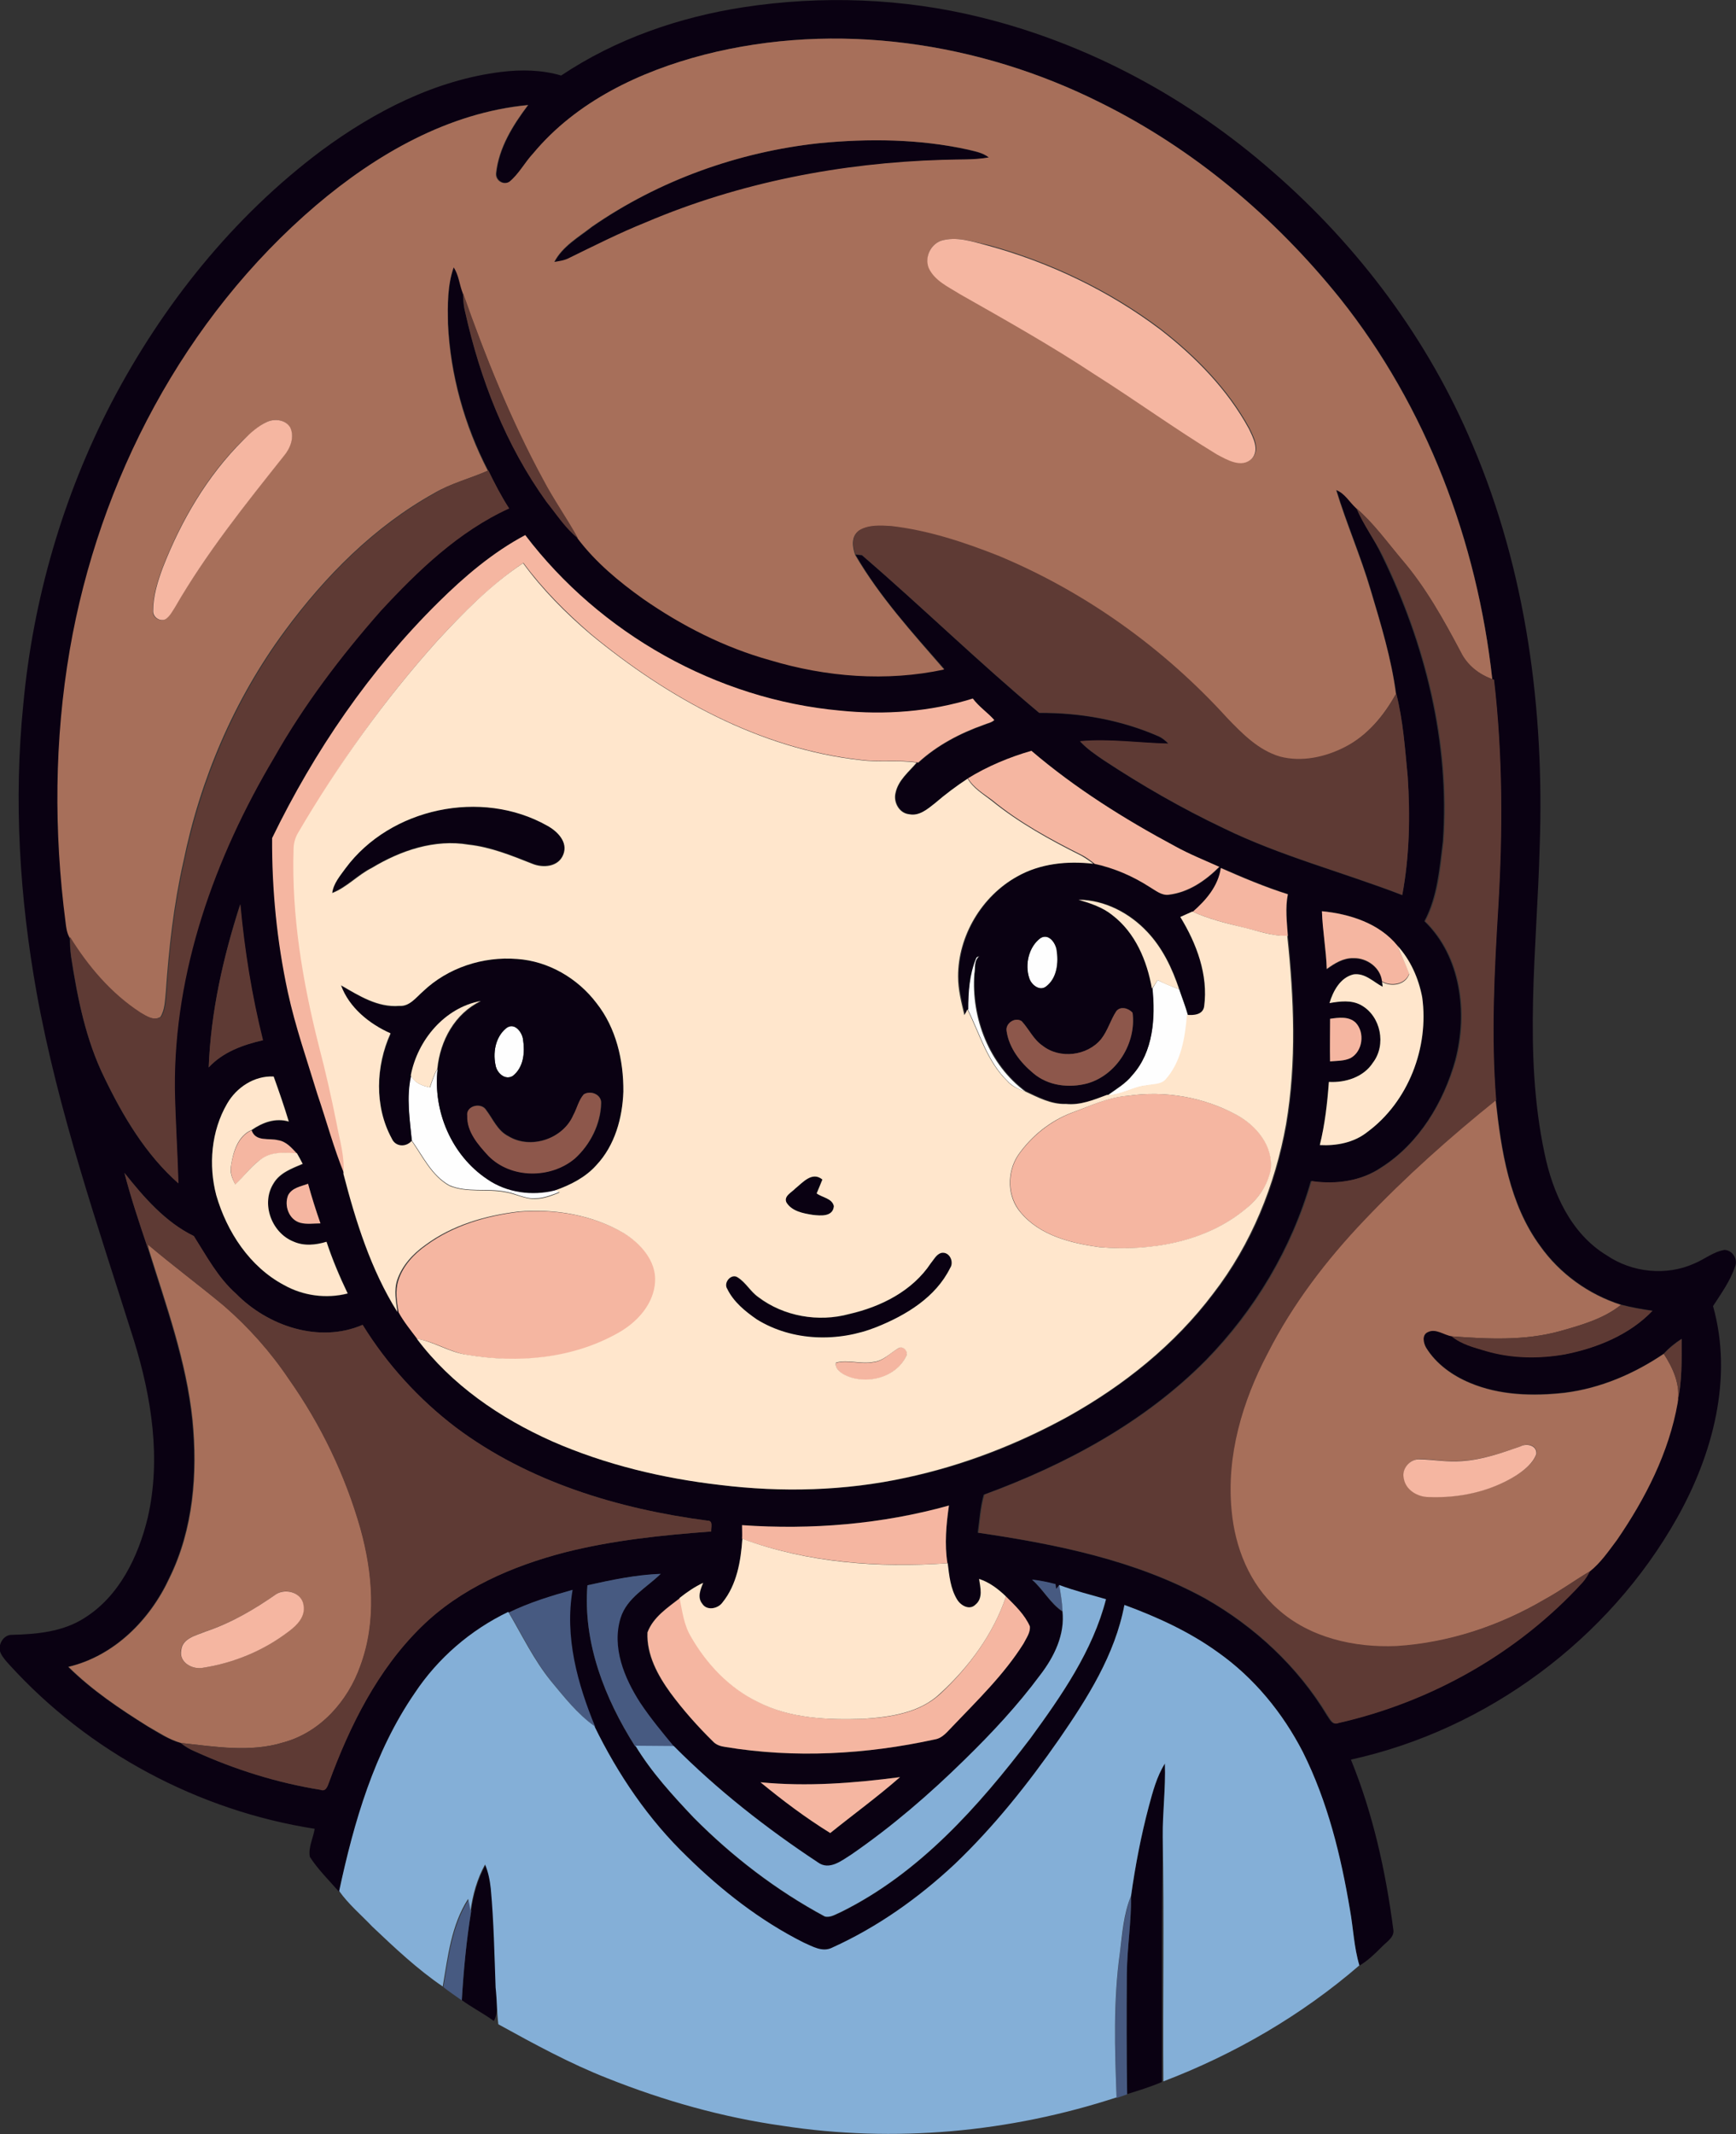
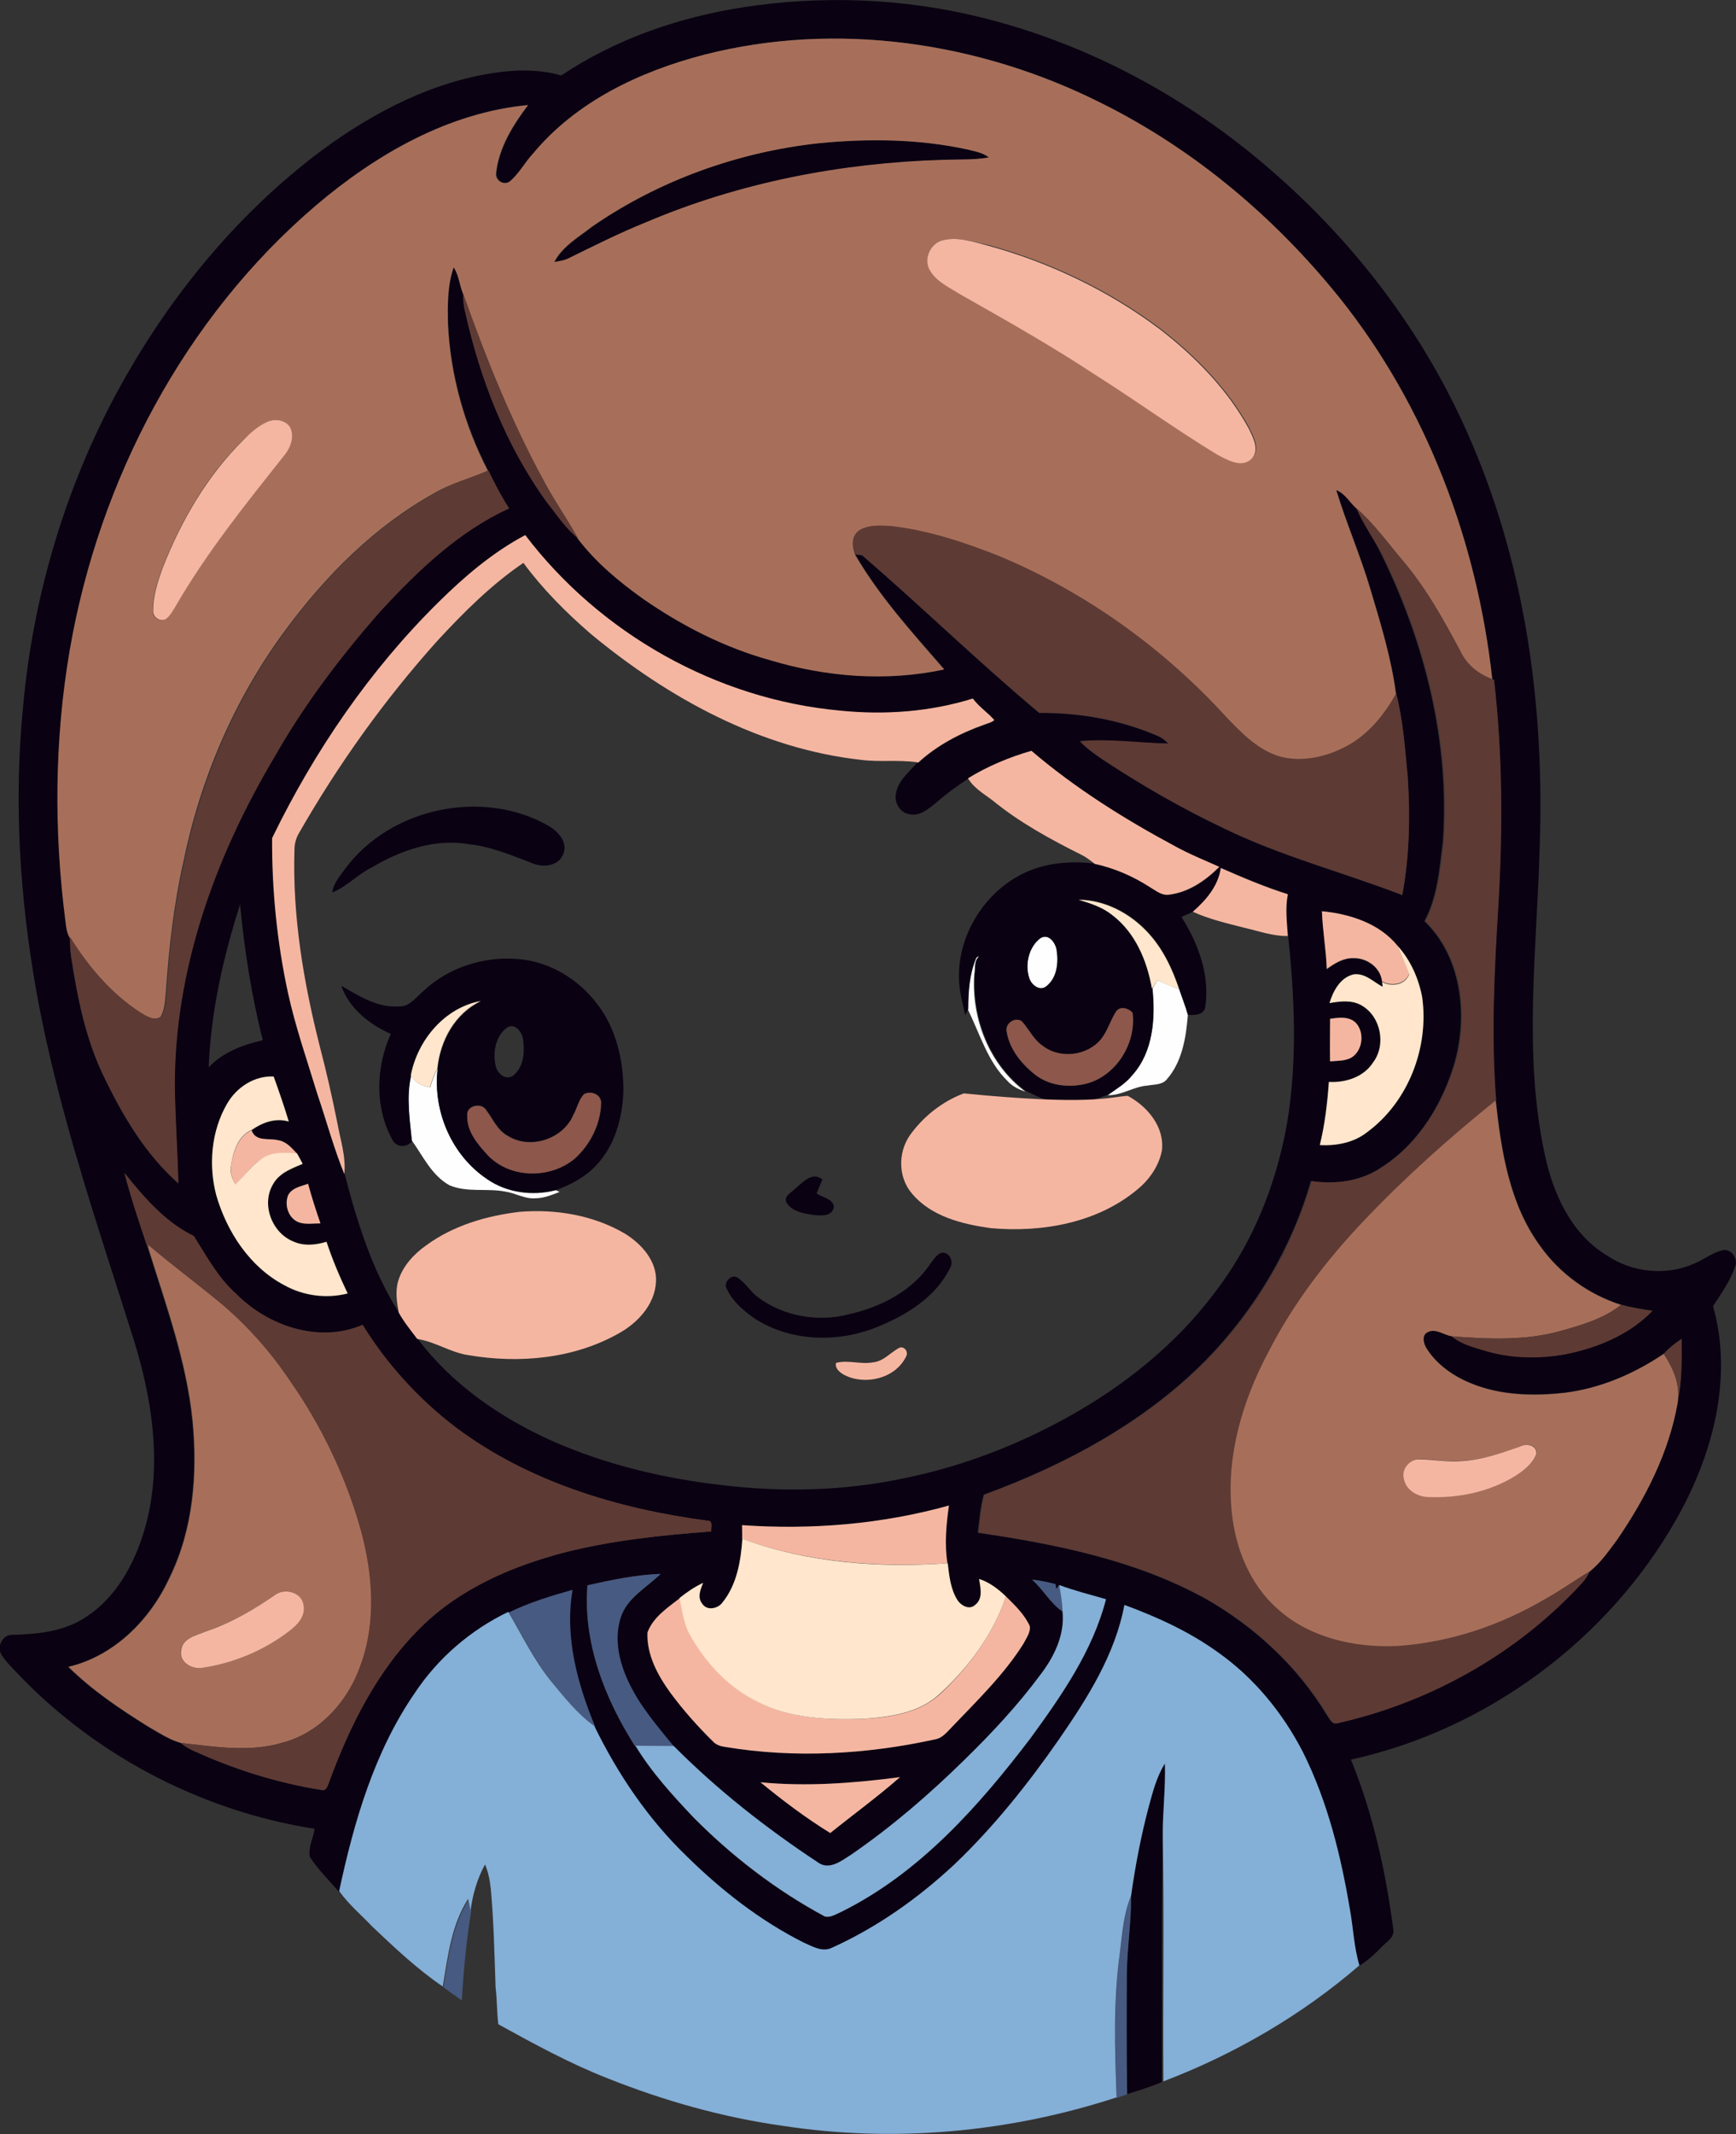
<svg xmlns="http://www.w3.org/2000/svg" version="1.1" id="Layer_1" x="0px" y="0px" viewBox="0 0 574.8 706.4" enable-background="new 0 0 574.8 706.4" xml:space="preserve">
  <rect x="0" y="0" width="574.8" height="706.4" fill="#333333" stroke="none" />
  <path fill="#FEFEFE" d="M344.5,310.5c2.7-1.6,4.9,1.5,5.3,3.8c0.7,4.3,0.2,9.5-3.6,12.3c-2.2,1.6-4.8-0.7-5.5-2.9  C339.3,319.2,340.6,313.4,344.5,310.5z" />
  <path fill="#FEFEFE" d="M323,317.4c0.2-0.6,0.7-0.7,1.2-0.8c-1.8,1.4-1.2,3.8-1.6,5.7c-1.1,14.7,4.9,30.1,16.9,39  c-2.2-0.7-4.4-1.8-5.9-3.5c-6.6-6.4-9.1-15.5-13.1-23.6C320.5,328.5,320.8,322.6,323,317.4z" />
  <path fill="#FEFEFE" d="M383.3,324.4c2.3,1.1,4.6,2.1,7.1,3c1,2.9,2.1,5.7,2.9,8.6c-0.6,7.5-1.9,15.6-7.1,21.4  c-1.5,1.7-4.1,1.5-6.2,1.9c-4.6,0.3-8.6,3.3-13.2,3.2c2.8-2,5.9-3.8,8.1-6.6c6.9-7.7,7.6-18.8,6.6-28.6  C382.1,326.3,382.7,325.4,383.3,324.4z" />
-   <path fill="#FEFEFE" d="M167.5,340.4c2.7-2.3,5.4,1.2,5.7,3.8c0.7,4.1,0.2,9.1-3.4,11.9c-2.4,1.5-4.9-0.7-5.6-3  C163.1,348.7,163.9,343.5,167.5,340.4z" />
  <path fill="#FEFEFE" d="M142.4,359.9c0.7-2.1,1.4-4.3,2.5-6.2c-1.6,14,4.6,28.6,16.4,36.4c6.5,4.6,14.9,5.6,22.5,3.7  c0.4,0.2,1.2,0.6,1.5,0.7c-2.6,1-5.2,2.1-8,2.1c-3.5,0.3-6.6-1.7-10-2.2c-6.1-1.2-12.6,0.4-18.5-2.1c-5.9-3.3-8.7-9.6-12.5-14.9  c-0.7-7.2-1.8-14.4-0.3-21.6C137.3,358.5,139.8,359.4,142.4,359.9z" />
  <g>
    <g>
      <path fill="#0A0112" d="M246.1,2.4c26.1-4,52.9-3,78.5,3.3c35.9,8.8,69.2,26.9,96.9,51.2c28.4,24.7,51.5,55.6,66.1,90.4    c17.8,41.8,23.8,87.8,22.2,132.9c-0.9,33.8-5.5,68.1,1.6,101.5c2.7,13.1,8.7,26.6,20.6,33.8c8.4,5.7,19.7,6.9,29,2.7    c3.4-1.4,6.3-3.9,10-4.5c2.6,0.1,4.5,3,3.5,5.5c-1.6,4.8-4.6,8.9-7.3,13.1c6.7,23.8-0.1,49.1-11.9,70.1    c-22.6,40.2-62.9,70.1-108,80c7.3,17.9,11.5,36.9,14,56c0.6,2.6-1.9,4.1-3.5,5.7c-2.4,2.4-4.8,4.8-7.7,6.5c-1.8-6-2-12.2-3.1-18.3    c-3.1-18-7.5-35.9-15.6-52.3c-6.6-13-16.1-24.6-28.1-33c-9.4-6.8-20.1-11.7-31-15.7c-3.1,16.5-12.3,31-21.5,44.7    c-10.3,14.8-21.6,28.9-34.6,41.4c-12,11.1-25.6,20.8-40.5,27.6c-3.2,1.7-6.6-0.5-9.6-1.7c-14.3-7.3-27.1-17.2-38.5-28.4    c-12.8-12.4-22.9-27.3-30.7-43.2c-5.9-14.3-10.2-29.9-7.5-45.4c-7.2,2.1-14.4,4.3-21.1,7.5c-12.5,6-23.4,15.3-31,26.9    c-13.4,19.5-20.1,42.7-25,65.5c-3.3-3.8-7-7.4-9.7-11.6c-0.6-3.1,1.1-6.2,1.6-9.3c-38.5-6-74.8-25.4-101-54.2    c-1.1-1.2-2.3-2.5-3-4c-1.1-2.6,0.9-6.1,3.8-6c8.2-0.2,16.9-1,24-5.6c11.5-7.2,17.8-20.3,20.9-33.1c4.5-19.5,1.3-39.8-4.5-58.6    c-12-38.1-25.2-76-32.3-115.4c-5.6-31.3-7.6-63.4-4.4-95.1c3.2-34.8,13.1-69,29.2-100c16.9-32.3,40.3-61.6,69.6-83.5    c17.5-12.9,37.6-23.3,59.5-26c6.6-0.8,13.4-0.7,19.8,1.2C203.9,12.9,224.8,5.7,246.1,2.4z M233.2,18.1    c-21.2,5.5-42.3,15.4-56.5,32.6c-2.8,3-4.7,6.8-7.9,9.4c-2,1.3-4.6-0.5-4.4-2.8c0.9-8.5,5.6-15.9,10.6-22.6    c-26.4,2.5-50.3,16.3-70.2,33.2c-43.6,37.3-71.8,90.9-81.5,147.1c-5.2,29.7-5.3,60.2-1.4,90.1c0.3,1.6,0.5,3.4,1.2,4.9    c0,2.2,0.1,4.4,0.4,6.6c2.1,13.7,4.9,27.5,11,40c6.2,12.9,13.7,25.5,24.5,35c-0.3-10.5-1-20.9-1.2-31.4    c-0.4-38.7,13.1-76.4,32.8-109.4c9.9-17.5,22.1-33.6,35.4-48.7c12.3-13.3,25.8-26.3,42.5-33.9c-2.6-4-4.8-8.3-6.9-12.6    c-7.7-15-12.4-31.6-13.2-48.5c-0.2-6.3-0.2-12.8,1.9-18.8c1.7,2.5,1.9,5.7,3,8.5c0,2.1,0.1,4.3,0.7,6.3c4.9,22.4,13.5,44.3,27,63    c3.4,4.1,6.3,8.7,10.4,12c6,7.8,13.7,14.2,21.6,19.9c12.8,8.9,26.9,16.1,42,20.3c18.6,5.5,38.7,7.2,57.7,3.1    c-10.5-12-21.4-23.9-29.4-37.8c0.5,0,1.5,0.2,2.1,0.2c19.9,17.1,38.6,35.4,58.7,52.2c13.5-0.1,27,2.3,39.4,7.7    c1.3,0.6,2.4,1.5,3.4,2.5c-9.8-0.2-19.5-1.7-29.3-0.8c2.3,2.5,5.1,4.4,7.9,6.3c12.6,8.3,25.8,15.9,39.5,22.4    c19,9.3,39.6,14.6,59.3,22.2c2.4-12.9,2.6-26.1,1.8-39.2c-0.9-9.2-1.5-18.5-3.8-27.5c-1.6-11.7-5.1-23.1-8.4-34.4    c-3.3-11.2-8-22-11.4-33.1c2.9,1.1,4.4,4,6.6,6c2.3,5.5,5.9,10.3,8.4,15.7c14.3,29.2,22.5,62,20.2,94.7c-1.1,9-1.8,18.3-6.1,26.4    c12.1,11.7,14.3,30.3,10.2,46c-3.9,14-12,27.5-24.4,35.4c-6.8,4.7-15.3,5.9-23.4,4.6c-6.4,22.3-18.6,42.7-34.8,59.3    c-20.4,20.6-46.5,34.6-73.5,44.5c-1.2,4.1-1.4,8.4-2,12.6c25.9,3.8,52.2,9.1,75.3,21.8c16.4,9.3,30.6,22.5,40.3,38.6    c0.9,1.2,1.7,3.4,3.6,2.6c30.8-7,59.5-23.2,80.8-46.5c1-1.1,1.8-2.5,2.5-3.8c3.6-2.9,6.3-6.8,9.1-10.5    c9.4-13.7,17.2-28.9,20.1-45.4c1.6-6.9,1.4-14,1.4-21c-2.2,1.4-4.2,3-5.9,4.9c-9.8,6.7-20.9,11.4-32.7,12.9    c-10.6,1.2-21.7,0.9-31.6-3.3c-5.7-2.4-11.1-6.3-14.4-11.6c-1-1.5-1.5-4.3,0.6-5.2c2.6-1.3,5.3,0.9,7.9,1.4    c3.2,2.7,7.4,3.7,11.4,4.9c8.4,2.4,17.4,2.6,26.1,1.1c10.6-2.1,21.4-6.4,29-14.4c-3.5-0.5-7-1.1-10.4-2    c-10.7-3.4-20.3-10.3-26.8-19.5c-10.2-13.9-12.9-31.6-14.7-48.3c-1.7-21.3-0.6-42.6,0.7-63.8c1.5-25.1,1.5-50.3-1.4-75.3l-0.5-0.2    c-5-45.5-21.7-90.1-50.4-126C422.2,72,395.3,49.3,364.4,34C324.3,13.9,277,6.9,233.2,18.1z M145.2,199.3    c-22.7,22.5-41.1,49.3-55,78c-0.1,17.1,1.6,34.3,5.2,51c2.5,11.5,6.4,22.6,9.8,33.8c3,8.8,5.4,17.8,8.9,26.4    c4.1,15.9,9.1,31.9,17.9,45.8c1.7,3.1,4,5.9,6.1,8.7l0.2,0.1c11.4,15.2,27.6,26.3,44.9,34c17.6,7.7,36.4,12.2,55.5,14.4    c20.4,2.5,41.3,2,61.5-2.4c18.8-3.9,36.9-10.9,53.6-20.2c18.5-10.3,35.4-23.8,48.2-40.8c12.6-16.2,20.5-35.8,24.1-56    c3.5-20.6,2.6-41.7,0.4-62.4c-0.4-4.6-1-9.3,0-13.8c-7.6-2.4-14.9-5.5-22.2-8.7c-0.8,5.9-4.9,10.7-9.2,14.5l0.1,0    c-1.4,0.6-2.7,1.2-4,1.8c5.5,8.7,9.4,19.1,7.9,29.6c-0.3,2.8-3.5,3-5.7,2.8c-0.8-2.9-2-5.7-2.9-8.6c-2.3-6.9-5.5-13.6-10.5-18.9    c-5.8-6.3-14.1-10.6-22.8-10.7c4,1.2,8,2.5,11.3,5.1c7.5,5.8,11.5,15.1,13.1,24.3c1,9.8,0.3,20.9-6.6,28.6    c-2.2,2.8-5.3,4.5-8.1,6.6c-4.4,1.6-8.8,3.5-13.6,3c-4.9,0.2-9.3-2.2-13.6-4.2c-12-8.9-17.9-24.3-16.9-39c0.3-1.9-0.3-4.3,1.6-5.7    c-0.5,0.1-1,0.2-1.2,0.8c-2.2,5.3-2.6,11.1-2.6,16.8c-0.2,0.5-0.7,1.4-1,1.9c-1-4.2-2.1-8.4-2.1-12.8c0-13.5,7.9-26.6,19.6-33.1    c7.6-4.3,16.6-5.2,25.2-4.2l0.2,0.2c6.5,1.4,12.7,4,18.3,7.7c2,1.1,4,2.9,6.4,2.5c6.5-0.8,12.1-4.7,16.6-9.2    c-4.9-2.2-9.9-4.2-14.6-6.8c-16.8-9-33-19.3-47.6-31.6c-7.4,2.1-14.5,5.1-21,9.1c-3.8,2.5-7.5,5.2-10.9,8.2    c-2.4,1.9-5.1,4.3-8.5,3.6c-3.3-0.4-5.3-4.1-4.5-7.1c0.8-4.2,4.4-6.9,7-10l0.4,0.1c6.2-5.7,13.8-9.7,21.7-12.5    c1.1-0.5,2.6-0.7,3.5-1.6c-2.3-2.4-5.1-4.4-7.1-7.1c-14.2,4.4-29.2,5.5-43.9,4c-40.8-3.7-79.5-25.5-104.3-58.1    C163.1,182.8,153.8,190.8,145.2,199.3z M69.1,353.3c4.7-5.1,11.4-7.5,17.9-9c-3.7-14.8-6.1-29.8-7.5-45    C73.9,316.8,69.8,334.9,69.1,353.3z M437.7,301.6c0.3,6.4,1.4,12.8,1.6,19.3c2.6-1.9,5.6-3.8,8.9-3.6c4.5-0.1,8.9,3.1,9.4,7.7    c0,0.4,0.1,1.2,0.2,1.6c-3.1-1.6-5.7-4.6-9.6-4.1c-4.4,1.1-6.8,5.5-8,9.5c3.5-0.6,7.3-1.1,10.5,0.7c6.5,3.6,8.4,13.1,3.9,19    c-3.1,4.9-9.1,6.7-14.6,6.4c-0.6,7-1.3,14-3,20.9c5.5,0.3,11.3-0.8,15.7-4.3c13.6-10.1,20.5-28,18.2-44.6    c-1.1-6.3-3.8-12.3-8.2-17.1C456.7,305.6,446.9,302.4,437.7,301.6z M344.5,310.5c-3.9,2.9-5.2,8.7-3.7,13.2    c0.6,2.1,3.3,4.4,5.5,2.9c3.8-2.7,4.3-8,3.6-12.3C349.4,311.9,347.2,308.8,344.5,310.5z M369.6,334.7c-1.9,2.9-2.8,6.4-5,9.2    c-4.5,5.6-13.7,6.7-19.4,2.2c-3-2.1-4.5-5.5-6.9-8.1c-2.2-1.5-5.5,0.7-5,3.3c0.8,5.6,4.5,10.4,8.8,13.9c4.9,4.2,11.8,5,17.9,3.4    c9.8-2.7,16.3-13.4,15-23.4C373.7,333.7,371,332.9,369.6,334.7z M440.4,337.2c0,4.7-0.1,9.4-0.1,14.1c2.3-0.2,4.7,0,6.8-1.1    c4-2.3,4.9-8.4,1.7-11.7C446.6,336.3,443.2,336.8,440.4,337.2z M75.2,365.3c-5.3,9-6.2,20.4-3.5,30.4c3.5,12.1,11,23.7,22.4,29.7    c6.3,3.6,14,4.6,21.1,2.8c-2.6-5.6-5-11.2-7-17.1c-3.6,1-7.5,1.4-11-0.1c-7.2-2.9-10.9-12.6-6.5-19.3c2.1-3.5,6.1-4.9,9.6-6.4    c-0.6-1.2-1.3-2.4-1.9-3.5c-1.7-1.9-3.6-4-6.2-4.4c-3.1-0.8-7.5,0.6-8.8-3.3c3.6-2.5,7.9-4.1,12.3-2.8c-1.5-5-3.3-10-5-14.9    C84.2,356,78.4,359.9,75.2,365.3z M41.2,388.2c2.2,8.5,5,16.8,7.8,25.1c5.8,18.7,12.6,37.3,14.6,56.8c1.7,17.6,0.3,36-7.6,52.1    c-6.4,13.9-18.3,25.9-33.5,29.5c7.8,7.7,17,13.9,26.3,19.7c3.5,2.1,7,4.4,11,5.5c1.4,1.2,3,2.1,4.7,2.8    c13.2,6,27.3,10.4,41.6,12.7c1.7,0.7,2.2-1.2,2.7-2.3c6.9-18.8,16.1-37.4,30.6-51.6c13-12.8,30.2-20.1,47.6-24.7    c15.9-4,32.2-5.7,48.4-6.9c-0.1-1.3,0.8-3.7-1.3-3.6c-29.5-3.9-59.2-12.9-83.3-30.9c-12.2-9.3-22.8-20.9-30.8-33.9    c-14.3,6.2-31.3,0.4-41.9-10.3c-6-5.3-9.8-12.4-14-19.1C54.8,404.5,47.7,396.3,41.2,388.2z M95.4,395.6c-1.4,3.4,0.3,8.1,4,9.2    c2.2,0.5,4.5,0.2,6.7,0.2c-1.5-4.4-2.9-8.7-4.1-13.1C99.6,392.7,96.7,393.2,95.4,395.6z M245.7,504.8c0,1.5,0,3,0.1,4.5    c-0.5,7.4-1.8,15.2-6.5,21.1c-1.5,2.1-5.2,2.8-6.7,0.4c-1.7-2.1-0.6-4.7,0.3-6.9c-2.8,1.3-5.4,3-7.8,5c-4.1,3.2-8.9,6.3-10.8,11.4    c-0.4,7.4,3.4,14.2,7.6,20c4.3,5.7,9,11.1,14.1,16.1c1,1.1,2.5,1.6,4,1.8c23,3.9,46.8,2.5,69.5-2.5c2.5-0.5,4.1-2.6,5.8-4.3    c8.3-8.7,17-17.2,23.5-27.4c1-1.8,2.3-3.6,2.1-5.7c-1.7-3.9-4.9-6.9-7.9-9.9c-2.6-2.4-5.5-4.7-8.9-5.8c0.4,2.8,1.4,6.4-1.2,8.5    c-1.9,2-4.9,0.3-6.1-1.7c-2.2-3.6-2.6-7.9-3.1-12c-1-6.4-0.4-12.8,0.5-19.1C292,504.5,268.7,506.4,245.7,504.8z M194.5,524.7    c-1.5,19,5.7,37.4,15.7,53.2h0.2c5.4,8.7,12.3,16.4,19.3,23.8c12.8,12.9,27.4,24.1,43.4,32.7c1.9,0.4,3.7-0.8,5.4-1.5    c25.8-12.8,45.5-34.9,62.7-57.5c10.2-14.1,20.6-28.9,25-46c-5.2-1.4-10.4-2.8-15.5-4.7c-0.3,0.3-0.7,0.9-1,1.3    c-0.1-0.4-0.2-1.2-0.2-1.6c-2.5-0.7-5.1-1.2-7.8-1.5c3.7,3.2,6,7.8,10,10.5c0.9,7.9-2.7,15.3-7.4,21.3c-7.5,10-16,19.2-24.9,27.9    c-11.7,11.4-24.1,22.2-37.6,31.5c-3.2,2-7.3,5.4-11.1,2.6c-17.1-11.3-33.2-24-47.7-38.5c-3.9-4.7-7.8-9.5-11.2-14.5    c-5.2-8.1-9.5-18.3-6.5-28.1c2.1-6.6,8.7-10,13.3-14.6C210.5,521.3,202.5,523,194.5,524.7z M251.8,589.9c7.3,6,15,11.8,23.1,16.8    c7.7-6.2,15.6-12,23.1-18.5C282.7,590.2,267.2,591.4,251.8,589.9z" />
    </g>
    <path fill="#0A0112" d="M271.2,47.4c16.4-1.6,33.2-1.5,49.4,2.2c2.4,0.6,4.9,1,6.9,2.6c-5.1,0.8-10.2,0.5-15.3,0.8   c-33.7,1-67.3,7.5-98.3,20.7c-8.7,3.5-17,7.7-25.4,11.8c-1.5,0.8-3.3,1.1-4.9,1.3c2.7-5.2,8.1-8.2,12.5-11.7   C218.2,59.7,244.4,50.3,271.2,47.4z" />
    <path fill="#0A0112" d="M114.4,287.4c14.9-20,45.1-26.4,66.8-14.3c3.3,1.8,7,5.5,5.3,9.6c-1.6,4.1-6.8,4.5-10.3,3   c-6.8-2.6-13.6-5.5-21-6.3c-11.3-1.9-22.5,2-32.1,7.7c-4.7,2.3-8.3,6.4-13.1,8.3C110.4,292.4,112.6,289.9,114.4,287.4z" />
    <g>
      <path fill="#0A0112" d="M140.1,328.1c8.2-7.8,19.9-11.6,31.1-10.7c10.3,0.7,20,6.4,26.3,14.6c6.5,8.2,9,19,8.9,29.3    c-0.3,8.7-2.8,17.8-8.9,24.3c-3.7,4-8.6,6.6-13.7,8.4c-7.6,1.9-16,0.8-22.5-3.7c-11.8-7.9-18-22.5-16.4-36.4    c0.9-9.2,5.8-18.3,14.4-22.4c-12,2.2-21,13-23.2,24.7c-1.6,7.2-0.4,14.4,0.3,21.6c-1.9,2.2-5.4,2-6.6-0.8    c-5.8-10.6-5.3-24-0.4-34.8c-7.1-3.1-13.8-8.5-16.4-15.9c6,3.4,12.1,7.4,19.3,6.8C135.6,333.2,137.7,330.1,140.1,328.1z     M167.5,340.4c-3.6,3-4.4,8.3-3.3,12.7c0.6,2.3,3.2,4.5,5.6,3c3.6-2.8,4-7.8,3.4-11.9C173,341.6,170.3,338.1,167.5,340.4z     M193.3,362.2c-1.7,1.9-2.2,4.6-3.4,6.8c-3.4,7.9-14.1,11.5-21.5,7c-3.6-1.8-5.1-5.7-7.4-8.7c-1.6-2.6-6.7-1.4-6.2,1.9    c-0.2,5.3,3.6,9.7,7,13.3c7.4,7.6,20.6,7.6,28.6,0.9c5.1-4.6,8.6-11.4,8.7-18.3C199.2,362.2,195.6,360.8,193.3,362.2z" />
    </g>
    <path fill="#0A0112" d="M263.3,393.4c2.5-2,5.6-5.8,9-3c-0.6,1.5-1.3,3-1.9,4.6c1.9,1.4,5.1,1.6,5.7,4.2c-0.2,3.6-4.4,3.2-7,2.9   c-3.1-0.5-6.9-1.1-8.7-4.1C259.4,395.9,262.1,394.7,263.3,393.4z" />
    <path fill="#0A0112" d="M311.6,414.7c2.7-0.6,4.4,2.9,2.9,5.1c-4.8,9.7-14.6,15.6-24.3,19.5c-12.7,5.1-27.9,4.8-39.7-2.5   c-3.9-2.6-7.8-5.8-9.8-10.1c-1.4-2,1.4-5.3,3.5-3.8c2.7,1.7,4.2,4.6,6.8,6.5c8.5,6.3,19.9,8.3,30.1,5.6c10.5-2.4,20.9-7.6,27-16.8   C309.2,416.9,310,415.3,311.6,414.7z" />
    <path fill="#0A0112" d="M380.4,597.8c1.3-4.8,2.6-9.8,5.3-14.1c0.3,8.1-0.8,16.2-0.7,24.3c-0.5,27-0.2,54-0.3,81.1   c-3.7,1.6-7.6,2.8-11.5,4c-0.2-13.3-0.2-26.6-0.1-39.9c0.1-8.6,1.5-17.1,1.4-25.7C375.9,617.5,377.8,607.6,380.4,597.8z" />
-     <path fill="#0A0112" d="M160.8,617.2c1.1,2.5,1.6,5.2,1.9,8c1,10.9,1.3,21.9,1.6,32.8c-0.3,3.6,1.1,7.6-0.8,10.9   c-3.4-2.5-7.2-4.4-10.6-6.9c0.6-9.9,1.5-19.7,3.1-29.5C156.7,627.2,158.2,622,160.8,617.2z" />
  </g>
  <g>
    <g>
      <path fill="#A76F5A" d="M233.2,18.1C277,6.9,324.3,13.9,364.4,34c30.9,15.3,57.8,38,79.3,64.8c28.6,35.9,45.4,80.5,50.4,126    c-4.5-1.6-8.4-4.6-10.5-9c-5.6-10.7-11.6-21.4-19.5-30.6c-4.9-5.8-9.3-12-15.1-17c-2.2-2-3.7-4.9-6.6-6    c3.4,11.2,8.1,21.9,11.4,33.1c3.4,11.3,6.9,22.7,8.4,34.4c-4,7.2-9.5,13.9-16.9,17.7c-6.5,3.4-14.3,5.1-21.6,3.2    c-7-2.2-12.4-7.6-17.4-12.7c-21.1-23.1-47-41.8-75.9-53.8c-11.4-4.5-23.1-8.4-35.4-9.8c-3.5-0.3-7.5-0.6-10.6,1.4    c-2.7,1.8-2.2,5.5-1.2,8.1c8.1,13.8,19,25.8,29.4,37.8c-19.1,4.1-39.1,2.5-57.7-3.1c-15.1-4.2-29.2-11.4-42-20.3    c-8-5.7-15.7-12.1-21.6-19.9c-3.7-6.7-8.1-12.9-11.6-19.6c-10.6-19.7-19-40.6-26.5-61.7c-1.1-2.8-1.3-6-3-8.5    c-2.1,6-2,12.5-1.9,18.8c0.8,16.8,5.4,33.5,13.2,48.5c-5.8,2.6-12.1,4.1-17.7,7.4c-19.8,11-36.1,27.4-49.5,45.6    c-16.7,22.6-28,49-33.6,76.5c-3.2,14.2-4.8,28.6-5.8,43.1c-0.3,2.8-0.3,5.8-1.8,8.2c-2.4,1.4-4.9-0.3-6.9-1.5    c-9.6-6.3-17.2-15.3-23.3-25c-0.8-1.5-1-3.2-1.2-4.9c-3.9-29.9-3.7-60.4,1.4-90.1c9.7-56.2,37.9-109.9,81.5-147.1    c19.9-16.9,43.8-30.7,70.2-33.2c-5,6.6-9.7,14.1-10.6,22.6c-0.2,2.3,2.3,4,4.4,2.8c3.2-2.6,5.1-6.4,7.9-9.4    C190.9,33.5,212,23.6,233.2,18.1z M271.2,47.4c-26.8,2.9-53,12.3-75.2,27.6c-4.5,3.5-9.8,6.5-12.5,11.7c1.7-0.3,3.4-0.5,4.9-1.3    c8.4-4.1,16.7-8.3,25.4-11.8c31-13.2,64.7-19.7,98.3-20.7c5.1-0.2,10.3,0.1,15.3-0.8c-2-1.6-4.5-2-6.9-2.6    C304.4,46,287.6,45.8,271.2,47.4z M311.5,79.7c-3.4,1.3-5.4,5.4-3.8,8.8c2,4.3,6.6,6.3,10.4,8.7c15,8.6,30,17.1,44.5,26.5    c13.6,8.7,26.7,18.1,40.5,26.5c3.4,1.8,8.2,4.7,11.6,1.4c2.6-2.9,0.4-7-1-9.9c-7.1-13-17.7-23.8-29.3-32.8    c-17-12.8-36.6-22.2-57.1-27.8C322.1,80,316.7,78.1,311.5,79.7z M88.5,139.6c-3,1.4-5.5,3.8-8,6c-12,11.8-20.6,26.7-26.7,42.3    c-1.7,4.6-3.2,9.3-3.2,14.3c-0.2,2.2,2.3,3.7,4.2,2.7c1.4-1,2.2-2.6,3.1-4c10.4-17.8,23.2-33.9,36-50c2.1-2.6,3.7-6.2,2.1-9.4    C94.6,138.9,91,138.5,88.5,139.6z" />
    </g>
    <g>
      <path fill="#A76F5A" d="M451.7,403.7c13.6-14.2,28.2-27.4,43.5-39.6c1.8,16.7,4.5,34.4,14.7,48.3c6.5,9.2,16.1,16.1,26.8,19.5    c-5.8,4.7-13.2,6.7-20.2,8.7c-11.6,3.2-23.8,2.6-35.8,1.7c-2.6-0.4-5.3-2.7-7.9-1.4c-2.1,0.9-1.5,3.6-0.6,5.2    c3.3,5.4,8.7,9.2,14.4,11.6c9.9,4.2,21,4.5,31.6,3.3c11.8-1.5,22.9-6.3,32.7-12.9c3.1,4.8,5.6,10.3,4.6,16.2    c-2.9,16.5-10.7,31.7-20.1,45.4c-2.8,3.7-5.4,7.6-9.1,10.5c-5.1,3-9.9,6.5-15,9.3c-14.9,8.7-31.8,14.4-49.1,15.5    c-14,0.5-28.8-2.8-39.4-12.3c-9.3-8.2-14.1-20.4-15.2-32.5c-1.8-18.1,3.6-36.3,12-52.2C427.9,431.6,439.1,416.9,451.7,403.7z     M503.5,478.7c-6.3,2.2-12.8,4.5-19.5,4.8c-4.6,0.5-9.2-0.5-13.8-0.6c-3.2-0.1-6.1,3.1-5.3,6.3c0.5,3.9,4.6,6.2,8.3,6.2    c10.1,0.4,20.4-1.8,29-7.2c2.7-1.8,5.5-3.9,6.6-7.1C508.9,478.3,505.6,477.5,503.5,478.7z" />
    </g>
    <g>
      <path fill="#A76F5A" d="M49,411.9c8.2,7,16.9,13.4,25.2,20.3c8.2,7.1,15.5,15.3,21.6,24.4c10.6,15,18.6,31.7,23.6,49.3    c4.1,14.7,5.4,30.9,0,45.4c-4.1,11.7-13.3,22.1-25.5,25.4c-11.1,3.4-22.7,1.4-33.9,0.2c-4-1.1-7.4-3.5-11-5.5    c-9.3-5.8-18.5-12-26.3-19.7c15.2-3.6,27.1-15.6,33.5-29.5c7.9-16.1,9.3-34.5,7.6-52.1c-2-19.6-8.8-38.2-14.6-56.8L49,411.9z     M91.5,527.6c-7.3,5.1-15,9.6-23.5,12.4c-3.1,1.3-7.6,2.2-8.1,6.2c-0.7,4,3.8,6.5,7.2,5.8c10.3-1.6,20.3-5.7,28.5-12.1    c2.7-2,5.5-4.9,4.8-8.6C100,527.2,94.7,525.5,91.5,527.6z" />
    </g>
  </g>
  <g>
    <path fill="#F5B6A1" d="M311.5,79.7c5.2-1.6,10.6,0.3,15.6,1.6c20.5,5.6,40.1,15,57.1,27.8c11.6,9,22.2,19.8,29.3,32.8   c1.4,2.9,3.6,7,1,9.9c-3.4,3.3-8.2,0.4-11.6-1.4c-13.8-8.4-26.9-17.9-40.5-26.5c-14.4-9.5-29.5-18-44.5-26.5   c-3.8-2.4-8.4-4.4-10.4-8.7C306.1,85.1,308.1,81,311.5,79.7z" />
    <path fill="#F5B6A1" d="M88.5,139.6c2.5-1.1,6.1-0.7,7.6,1.9c1.5,3.2,0,6.9-2.1,9.4c-12.8,16.1-25.7,32.2-36,50   c-0.9,1.4-1.7,3-3.1,4c-1.9,1-4.3-0.6-4.2-2.7c0-4.9,1.5-9.7,3.2-14.3c6.1-15.6,14.7-30.4,26.7-42.3   C82.9,143.3,85.4,141,88.5,139.6z" />
    <path fill="#F5B6A1" d="M145.2,199.3c8.6-8.5,18-16.5,28.7-22.2c24.8,32.6,63.4,54.4,104.3,58.1c14.7,1.5,29.8,0.4,43.9-4   c2,2.7,4.9,4.6,7.1,7.1c-0.9,0.9-2.4,1.1-3.5,1.6c-7.9,2.8-15.5,6.8-21.7,12.5l-0.4-0.1c-6.1-0.9-12.4,0-18.5-0.8   c-33.4-3.7-63.9-20.5-89.5-41.7c-8.2-7.1-15.9-14.8-22.3-23.5c-10.6,7.2-19.7,16.3-28.4,25.7c-17.6,19.6-32.9,41-46,63.9   c-0.9,1.6-1.4,3.4-1.4,5.3c-0.7,22,3,43.9,8.4,65.2c2.2,8.4,4.1,16.8,5.8,25.3c1,5.6,2.9,11.1,2.3,16.9c-3.5-8.6-5.9-17.6-8.9-26.4   c-3.4-11.2-7.3-22.3-9.8-33.8c-3.6-16.7-5.3-33.9-5.2-51C104.1,248.6,122.4,221.8,145.2,199.3z" />
    <path fill="#F5B6A1" d="M320.5,257.6c6.5-4,13.7-7,21-9.1c14.5,12.4,30.8,22.6,47.6,31.6c4.7,2.6,9.7,4.6,14.6,6.8   c-4.5,4.5-10.1,8.4-16.6,9.2c-2.5,0.4-4.5-1.4-6.4-2.5c-5.6-3.6-11.8-6.3-18.3-7.7l-0.2-0.2c-1.3-1-2.6-2-4-2.7   c-10.4-5.2-20.7-10.8-29.7-18.2C325.7,262.7,322.4,260.8,320.5,257.6z" />
    <path fill="#F5B6A1" d="M404.2,287.3c7.3,3.2,14.6,6.3,22.2,8.7c-0.9,4.6-0.3,9.2,0,13.8c-4.9,0.1-9.5-1.6-14.3-2.7   c-5.8-1.5-11.6-2.8-17.1-5.3l-0.1,0C399.3,298,403.4,293.2,404.2,287.3z" />
    <path fill="#F5B6A1" d="M437.7,301.6c9.2,0.9,19,4,25,11.4c1.2,3.1,2.8,6.1,3.9,9.2c-1.2,3.6-6,4.4-9,2.6c-0.5-4.6-5-7.8-9.4-7.7   c-3.4-0.1-6.3,1.7-8.9,3.6C439.1,314.4,437.9,308,437.7,301.6z" />
    <path fill="#F5B6A1" d="M440.4,337.2c2.8-0.4,6.2-0.9,8.5,1.3c3.1,3.3,2.3,9.5-1.7,11.7c-2.1,1-4.6,0.9-6.8,1.1   C440.3,346.6,440.4,341.9,440.4,337.2z" />
-     <path fill="#F5B6A1" d="M373.4,362.7c12.3-1.8,25.1,0.4,36.1,6.3c6.5,3.5,12.3,10.3,11.3,18.2c-1,5-4.1,9.5-8,12.7   c-13.3,11.2-31.7,14.4-48.6,12.9c-9.4-1.3-19.7-3.8-26.1-11.4c-4.6-5.3-4.7-13.4-0.9-19.1c4.4-6.3,10.8-11.4,18-14.1   C361.1,366,367,363.1,373.4,362.7z" />
+     <path fill="#F5B6A1" d="M373.4,362.7c6.5,3.5,12.3,10.3,11.3,18.2c-1,5-4.1,9.5-8,12.7   c-13.3,11.2-31.7,14.4-48.6,12.9c-9.4-1.3-19.7-3.8-26.1-11.4c-4.6-5.3-4.7-13.4-0.9-19.1c4.4-6.3,10.8-11.4,18-14.1   C361.1,366,367,363.1,373.4,362.7z" />
    <path fill="#F5B6A1" d="M76.5,385.9c0.7-4.5,2.3-9.8,6.8-11.8c1.3,3.9,5.7,2.5,8.8,3.3c2.7,0.4,4.5,2.6,6.2,4.4   c-3.8-0.2-7.8-0.6-11.2,1.5c-3.7,2.2-6.1,5.9-9.2,8.8C77,390.2,76.1,388.1,76.5,385.9z" />
    <path fill="#F5B6A1" d="M95.4,395.6c1.3-2.5,4.2-2.9,6.6-3.8c1.2,4.4,2.6,8.8,4.1,13.1c-2.2,0-4.5,0.4-6.7-0.2   C95.7,403.7,94,399.1,95.4,395.6z" />
    <path fill="#F5B6A1" d="M141.1,412.2c9-6.6,20-9.8,30.9-11.1c12-1,24.5,1.1,34.9,7.2c5.5,3.4,10.7,9.1,10.3,16   c-0.4,7.4-5.9,13.4-12.1,16.9c-15.1,8.6-33.3,10.2-50.2,7.3c-5.8-0.9-10.8-4.4-16.6-5.3l-0.2-0.1c-2.1-2.8-4.4-5.6-6.1-8.7   c-0.6-3.5-1.2-7.1-0.1-10.6C133.4,419,137,415.1,141.1,412.2z" />
    <path fill="#F5B6A1" d="M297.4,446.3c1.7-1.2,3.6,1,2.6,2.7c-3.5,7.3-13.7,9.7-20.6,6c-1.4-0.8-3-2.1-2.6-3.9   c4-1.1,8.2,0.6,12.3-0.2C292.4,450.6,294.6,447.9,297.4,446.3z" />
    <path fill="#F5B6A1" d="M503.5,478.7c2-1.1,5.4-0.3,5.2,2.5c-1.1,3.1-3.9,5.3-6.6,7.1c-8.6,5.4-18.9,7.6-29,7.2   c-3.7,0-7.7-2.3-8.3-6.2c-0.8-3.2,2.1-6.5,5.3-6.3c4.6,0.1,9.2,1,13.8,0.6C490.8,483.2,497.2,480.9,503.5,478.7z" />
    <path fill="#F5B6A1" d="M245.7,504.8c23,1.6,46.3-0.3,68.5-6.5c-0.9,6.3-1.5,12.8-0.5,19.1c-22.8,1.5-46.4-0.2-68-8.1   C245.8,507.8,245.7,506.3,245.7,504.8z" />
    <path fill="#F5B6A1" d="M91.5,527.6c3.3-2,8.5-0.4,9,3.7c0.7,3.7-2.1,6.6-4.8,8.6c-8.3,6.4-18.2,10.5-28.5,12.1   c-3.5,0.7-8-1.8-7.2-5.8c0.4-4,5-4.9,8.1-6.2C76.5,537.2,84.2,532.7,91.5,527.6z" />
    <path fill="#F5B6A1" d="M333.1,528.4c3,3,6.2,6,7.9,9.9c0.2,2.1-1.2,3.9-2.1,5.7c-6.4,10.2-15.2,18.7-23.5,27.4   c-1.7,1.7-3.3,3.9-5.8,4.3c-22.8,5-46.5,6.3-69.5,2.5c-1.5-0.2-3-0.7-4-1.8c-5.1-5-9.9-10.4-14.1-16.1c-4.2-5.8-7.9-12.6-7.6-20   c1.9-5.1,6.7-8.2,10.8-11.4c0.9,4.3,1.4,8.8,3.7,12.7c5.2,9.1,12.7,17.1,22.2,21.7c10.7,5.6,23.2,6,35.1,5.6   c8.9-0.5,18.5-2,25.3-8.4C320.9,551.7,328.9,540.8,333.1,528.4z" />
    <path fill="#F5B6A1" d="M251.8,589.9c15.4,1.5,30.9,0.3,46.2-1.7c-7.4,6.5-15.4,12.3-23.1,18.5   C266.8,601.7,259.1,595.9,251.8,589.9z" />
  </g>
  <g>
    <path fill="#5E3A34" d="M153.3,96.9c7.4,21.1,15.8,42,26.5,61.7c3.5,6.7,8,13,11.6,19.6c-4.2-3.3-7.1-7.9-10.4-12   c-13.5-18.7-22-40.6-27-63C153.5,101.2,153.4,99,153.3,96.9z" />
    <path fill="#5E3A34" d="M161.7,155.7c2.1,4.3,4.3,8.6,6.9,12.6c-16.7,7.6-30.2,20.6-42.5,33.9c-13.3,15.1-25.5,31.2-35.4,48.7   c-19.6,33-33.1,70.6-32.8,109.4c0.2,10.5,0.9,20.9,1.2,31.4c-10.8-9.5-18.3-22.2-24.5-35c-6.2-12.5-8.9-26.4-11-40   c-0.3-2.2-0.4-4.4-0.4-6.6c6,9.7,13.6,18.7,23.3,25c2,1.2,4.6,2.9,6.9,1.5c1.5-2.4,1.5-5.4,1.8-8.2c0.9-14.5,2.6-28.9,5.8-43.1   c5.7-27.5,16.9-53.9,33.6-76.5c13.3-18.2,29.7-34.6,49.5-45.6C149.5,159.8,155.8,158.4,161.7,155.7z" />
    <path fill="#5E3A34" d="M449.1,168.2c5.8,5,10.2,11.2,15.1,17c7.9,9.2,13.8,19.9,19.5,30.6c2.1,4.3,6,7.4,10.5,9l0.5,0.2   c2.9,25,2.9,50.2,1.4,75.3c-1.3,21.2-2.4,42.6-0.7,63.8c-15.3,12.3-30,25.4-43.5,39.6c-12.6,13.2-23.8,27.8-32.1,44.1   c-8.4,15.9-13.8,34-12,52.2c1.1,12.1,5.9,24.3,15.2,32.5c10.6,9.6,25.5,12.9,39.4,12.3c17.3-1.1,34.2-6.7,49.1-15.5   c5.2-2.8,9.9-6.3,15-9.3c-0.7,1.3-1.5,2.7-2.5,3.8c-21.3,23.3-50,39.5-80.8,46.5c-1.9,0.8-2.7-1.4-3.6-2.6   c-9.8-16.1-24-29.3-40.3-38.6c-23.1-12.7-49.4-18-75.3-21.8c0.5-4.2,0.8-8.5,2-12.6c27-9.9,53.1-23.9,73.5-44.5   c16.2-16.5,28.4-37,34.8-59.3c8,1.2,16.6,0,23.4-4.6c12.4-8,20.4-21.5,24.4-35.4c4.1-15.7,1.9-34.3-10.2-46   c4.4-8.1,5-17.5,6.1-26.4c2.3-32.6-5.9-65.4-20.2-94.7C455,178.5,451.4,173.6,449.1,168.2z" />
    <path fill="#5E3A34" d="M284.5,175.5c3.2-1.9,7.1-1.6,10.6-1.4c12.2,1.4,24,5.3,35.4,9.8c28.9,12,54.9,30.7,75.9,53.8   c5,5.2,10.3,10.6,17.4,12.7c7.2,1.9,15,0.2,21.6-3.2c7.4-3.8,13-10.5,16.9-17.7c2.3,9,2.9,18.3,3.8,27.5   c0.9,13.1,0.6,26.3-1.8,39.2c-19.7-7.6-40.3-12.9-59.3-22.2c-13.7-6.5-26.9-14.1-39.5-22.4c-2.8-1.9-5.6-3.8-7.9-6.3   c9.8-0.9,19.6,0.6,29.3,0.8c-1-1-2.1-2-3.4-2.5c-12.4-5.4-25.9-7.8-39.4-7.7c-20.1-16.8-38.9-35.1-58.7-52.2   c-0.5-0.1-1.5-0.2-2.1-0.2C282.3,181,281.9,177.4,284.5,175.5z" />
-     <path fill="#5E3A34" d="M69.1,353.3c0.7-18.4,4.8-36.6,10.5-54c1.4,15.2,3.8,30.2,7.5,45C80.5,345.8,73.8,348.2,69.1,353.3z" />
    <path fill="#5E3A34" d="M41.2,388.2c6.4,8.1,13.5,16.3,23,20.9c4.2,6.6,8,13.8,14,19.1c10.5,10.7,27.5,16.5,41.9,10.3   c8.1,13.1,18.6,24.6,30.8,33.9c24.1,18.1,53.8,27,83.3,30.9c2.1-0.1,1.2,2.4,1.3,3.6c-16.3,1.2-32.6,2.9-48.4,6.9   c-17.4,4.5-34.6,11.9-47.6,24.7c-14.5,14.2-23.7,32.8-30.6,51.6c-0.4,1.1-1,3-2.7,2.3c-14.4-2.3-28.4-6.7-41.6-12.7   c-1.7-0.7-3.3-1.7-4.7-2.8c11.2,1.2,22.8,3.3,33.9-0.2c12.2-3.3,21.4-13.7,25.5-25.4c5.4-14.6,4.1-30.7,0-45.4   c-5-17.6-13.1-34.4-23.6-49.3c-6.1-9.1-13.4-17.3-21.6-24.4c-8.3-6.9-16.9-13.3-25.2-20.3l0.1,1.4C46.2,405,43.4,396.7,41.2,388.2z   " />
    <path fill="#5E3A34" d="M536.7,431.9c3.4,0.9,6.9,1.5,10.4,2c-7.6,7.9-18.3,12.3-29,14.4c-8.6,1.5-17.6,1.4-26.1-1.1   c-4-1.2-8.1-2.2-11.4-4.9c11.9,0.9,24.1,1.5,35.8-1.7C523.5,438.6,530.9,436.5,536.7,431.9z" />
    <path fill="#5E3A34" d="M550.9,448.1c1.8-1.9,3.8-3.5,5.9-4.9c0,7,0.2,14.1-1.4,21C556.5,458.4,554,452.9,550.9,448.1z" />
  </g>
  <g>
    <g>
-       <path fill="#FFE6CC" d="M144.8,212.1c8.7-9.4,17.7-18.6,28.4-25.7c6.4,8.8,14.1,16.5,22.3,23.5c25.6,21.1,56.1,38,89.5,41.7    c6.2,0.8,12.4-0.1,18.5,0.8c-2.6,3.1-6.1,5.8-7,10c-0.8,3.1,1.2,6.8,4.5,7.1c3.3,0.7,6.1-1.7,8.5-3.6c3.5-3,7.1-5.7,10.9-8.2    c1.8,3.2,5.1,5.1,7.9,7.3c9,7.3,19.3,13,29.7,18.2c1.4,0.8,2.7,1.7,4,2.7c-8.6-1-17.6-0.1-25.2,4.2c-11.8,6.5-19.6,19.7-19.6,33.1    c0,4.4,1.1,8.6,2.1,12.8c0.3-0.5,0.8-1.4,1-1.9c4,8,6.5,17.2,13.1,23.6c1.5,1.8,3.7,2.8,5.9,3.5c4.3,2,8.7,4.4,13.6,4.2    c4.8,0.5,9.3-1.4,13.6-3c4.7,0.1,8.6-2.8,13.2-3.2c2.1-0.5,4.6-0.2,6.2-1.9c5.2-5.8,6.5-13.9,7.1-21.4c2.2,0.2,5.3,0,5.7-2.8    c1.4-10.4-2.5-20.8-7.9-29.6c1.3-0.6,2.7-1.2,4-1.8c5.4,2.5,11.3,3.9,17.1,5.3c4.7,1.1,9.3,2.9,14.3,2.7    c2.2,20.7,3.1,41.8-0.4,62.4c-3.6,20.1-11.5,39.7-24.1,56c-12.8,17-29.7,30.5-48.2,40.8c-16.8,9.2-34.9,16.2-53.6,20.2    c-20.2,4.4-41.1,4.9-61.5,2.4c-19-2.2-37.9-6.7-55.5-14.4c-17.3-7.7-33.4-18.7-44.9-34c5.8,1,10.8,4.5,16.6,5.3    c16.9,2.9,35.1,1.3,50.2-7.3c6.2-3.5,11.7-9.5,12.1-16.9c0.4-6.9-4.8-12.6-10.3-16c-10.4-6.1-22.9-8.2-34.9-7.2    c-11,1.3-22,4.5-30.9,11.1c-4.1,2.9-7.7,6.8-9.3,11.6c-1.1,3.4-0.4,7.1,0.1,10.6c-8.8-14-13.8-30-17.9-45.8    c0.5-5.8-1.3-11.3-2.3-16.9c-1.7-8.5-3.6-16.9-5.8-25.3c-5.4-21.3-9.1-43.2-8.4-65.2c0-1.9,0.5-3.7,1.4-5.3    C111.9,253.1,127.3,231.6,144.8,212.1z M114.4,287.4c-1.8,2.5-4,5-4.4,8.2c4.9-1.9,8.5-6,13.1-8.3c9.6-5.8,20.8-9.6,32.1-7.7    c7.3,0.8,14.2,3.6,21,6.3c3.6,1.5,8.7,1.1,10.3-3c1.7-4.2-2-7.8-5.3-9.6C159.4,261,129.2,267.4,114.4,287.4z M140.1,328.1    c-2.3,2-4.5,5.1-7.9,4.8c-7.2,0.6-13.4-3.4-19.3-6.8c2.7,7.4,9.4,12.8,16.4,15.9c-4.9,10.8-5.4,24.2,0.4,34.8    c1.2,2.8,4.7,3,6.6,0.8c3.7,5.3,6.6,11.6,12.5,14.9c5.8,2.4,12.4,0.9,18.5,2.1c3.4,0.5,6.5,2.4,10,2.2c2.8,0,5.5-1.1,8-2.1    c-0.4-0.2-1.1-0.6-1.5-0.7c5.1-1.8,10.1-4.3,13.7-8.4c6.1-6.5,8.6-15.6,8.9-24.3c0.1-10.3-2.4-21.1-8.9-29.3    c-6.2-8.2-15.9-13.9-26.3-14.6C159.9,316.5,148.3,320.3,140.1,328.1z M373.4,362.7c-6.5,0.5-12.3,3.3-18.3,5.5    c-7.3,2.7-13.6,7.8-18,14.1c-3.8,5.7-3.7,13.9,0.9,19.1c6.4,7.6,16.7,10.1,26.1,11.4c16.9,1.4,35.3-1.7,48.6-12.9    c4-3.2,7-7.7,8-12.7c1-7.9-4.8-14.7-11.3-18.2C398.5,363.1,385.7,360.9,373.4,362.7z M263.3,393.4c-1.2,1.3-3.9,2.5-2.9,4.6    c1.8,2.9,5.5,3.6,8.7,4.1c2.6,0.3,6.7,0.7,7-2.9c-0.6-2.6-3.8-2.8-5.7-4.2c0.6-1.5,1.3-3,1.9-4.6    C268.9,387.6,265.8,391.4,263.3,393.4z M311.6,414.7c-1.6,0.5-2.4,2.2-3.4,3.4c-6.1,9.2-16.5,14.4-27,16.8    c-10.2,2.8-21.7,0.8-30.1-5.6c-2.6-1.8-4.1-4.8-6.8-6.5c-2.1-1.5-4.9,1.7-3.5,3.8c2.1,4.3,5.9,7.4,9.8,10.1    c11.8,7.3,27,7.6,39.7,2.5c9.7-3.9,19.5-9.8,24.3-19.5C316,417.7,314.4,414.1,311.6,414.7z M297.4,446.3c-2.7,1.6-5,4.2-8.3,4.5    c-4.1,0.8-8.3-0.9-12.3,0.2c-0.4,1.8,1.2,3.1,2.6,3.9c6.9,3.7,17.1,1.3,20.6-6C300.9,447.4,299,445.2,297.4,446.3z" />
-     </g>
+       </g>
    <path fill="#FFE6CC" d="M357.1,297.8c8.7,0.1,16.9,4.4,22.8,10.7c5,5.3,8.2,12,10.5,18.9c-2.4-0.8-4.8-1.8-7.1-3   c-0.6,0.9-1.2,1.9-1.9,2.8c-1.6-9.2-5.5-18.5-13.1-24.3C365.1,300.3,361.1,299,357.1,297.8z" />
    <path fill="#FFE6CC" d="M462.7,313c4.3,4.7,7,10.8,8.2,17.1c2.3,16.6-4.6,34.6-18.2,44.6c-4.4,3.5-10.2,4.6-15.7,4.3   c1.7-6.9,2.5-13.9,3-20.9c5.5,0.3,11.5-1.6,14.6-6.4c4.5-5.9,2.6-15.4-3.9-19c-3.2-1.8-7-1.3-10.5-0.7c1.2-4,3.6-8.5,8-9.5   c3.8-0.5,6.5,2.5,9.6,4.1c0-0.4-0.1-1.2-0.2-1.6c3.1,1.8,7.8,1,9-2.6C465.4,319.1,463.9,316.1,462.7,313z" />
    <path fill="#FFE6CC" d="M136,356c2.2-11.7,11.2-22.5,23.2-24.7c-8.6,4.1-13.5,13.1-14.4,22.4c-1.1,2-1.8,4.1-2.5,6.2   C139.8,359.4,137.3,358.5,136,356z" />
    <path fill="#FFE6CC" d="M75.2,365.3c3.1-5.4,9-9.3,15.4-9c1.8,5,3.5,9.9,5,14.9c-4.4-1.3-8.7,0.3-12.3,2.8c-4.6,2-6.1,7.3-6.8,11.8   c-0.5,2.2,0.4,4.3,1.4,6.2c3.1-2.9,5.6-6.5,9.2-8.8c3.4-2.1,7.4-1.7,11.2-1.5c0.7,1.2,1.3,2.3,1.9,3.5c-3.5,1.5-7.5,2.9-9.6,6.4   c-4.3,6.7-0.7,16.4,6.5,19.3c3.5,1.6,7.4,1.2,11,0.1c1.9,5.8,4.3,11.5,7,17.1c-7,1.8-14.7,0.8-21.1-2.8   c-11.3-6-18.9-17.6-22.4-29.7C69,385.7,69.9,374.4,75.2,365.3z" />
    <path fill="#FFE6CC" d="M245.8,509.3c21.6,8,45.1,9.7,68,8.1c0.5,4.1,0.9,8.4,3.1,12c1.2,2,4.1,3.7,6.1,1.7   c2.6-2.1,1.6-5.7,1.2-8.5c3.4,1.1,6.3,3.3,8.9,5.8c-4.2,12.4-12.2,23.3-21.8,32.1c-6.7,6.4-16.4,7.8-25.3,8.4   c-11.8,0.4-24.3,0-35.1-5.6c-9.5-4.6-17-12.6-22.2-21.7c-2.3-3.9-2.8-8.4-3.7-12.7c2.4-1.9,5-3.7,7.8-5c-0.9,2.2-2,4.8-0.3,6.9   c1.5,2.4,5.2,1.7,6.7-0.4C244,524.5,245.3,516.6,245.8,509.3z" />
  </g>
  <g>
    <path fill="#8D574B" d="M369.6,334.7c1.4-1.8,4.1-1,5.4,0.5c1.3,9.9-5.2,20.6-15,23.4c-6.1,1.6-13,0.8-17.9-3.4   c-4.2-3.5-8-8.3-8.8-13.9c-0.5-2.6,2.8-4.8,5-3.3c2.4,2.6,3.9,6.1,6.9,8.1c5.7,4.5,14.8,3.4,19.4-2.2   C366.8,341.1,367.7,337.6,369.6,334.7z" />
    <path fill="#8D574B" d="M193.3,362.2c2.3-1.4,5.9,0.1,5.7,3c-0.2,6.9-3.6,13.7-8.7,18.3c-8,6.7-21.1,6.7-28.6-0.9   c-3.4-3.7-7.2-8-7-13.3c-0.5-3.3,4.6-4.5,6.2-1.9c2.3,3,3.8,6.9,7.4,8.7c7.4,4.5,18.1,0.9,21.5-7   C191.1,366.7,191.6,364.1,193.3,362.2z" />
  </g>
  <g>
    <path fill="#475A81" d="M194.5,524.7c8-1.8,16.1-3.5,24.3-3.8c-4.7,4.6-11.2,7.9-13.3,14.6c-3,9.7,1.2,19.9,6.5,28.1   c3.4,5.1,7.3,9.8,11.2,14.5c-4.2,0-8.5-0.2-12.7-0.1h-0.2C200.2,562.1,193,543.7,194.5,524.7z" />
    <path fill="#475A81" d="M341.7,522.8c2.6,0.3,5.2,0.8,7.8,1.5c0,0.4,0.2,1.2,0.2,1.6c0.3-0.3,0.7-0.9,1-1.3c0.5,2.9,1,5.8,1.1,8.7   C347.7,530.6,345.4,526,341.7,522.8z" />
    <path fill="#475A81" d="M168.5,533.7c6.7-3.3,13.9-5.5,21.1-7.5c-2.7,15.5,1.6,31.1,7.5,45.4c-5.6-4-9.9-9.5-14.3-14.8   C177,549.7,173.1,541.4,168.5,533.7z" />
    <path fill="#475A81" d="M370.8,646.4c0.9-6.3,1.3-12.9,3.7-18.8c0.1,8.6-1.3,17.1-1.4,25.7c-0.1,13.3-0.1,26.6,0.1,39.9   c-1.2,0.4-2.4,0.8-3.5,1.2C369.1,678.3,368.7,662.3,370.8,646.4z" />
    <path fill="#475A81" d="M146.8,657.7c1.7-9.9,2.8-20.3,8.4-29c0.3,1.3,0.6,2.6,0.8,3.9c-1.6,9.8-2.5,19.6-3.1,29.5   C150.8,660.6,148.7,659.2,146.8,657.7z" />
  </g>
  <g>
    <path fill="#84AFD7" d="M350.7,524.6c5.1,1.9,10.3,3.2,15.5,4.7c-4.4,17.1-14.7,31.9-25,46c-17.2,22.6-36.8,44.7-62.7,57.5   c-1.7,0.7-3.5,2-5.4,1.5c-16-8.6-30.6-19.8-43.4-32.7c-7-7.4-14-15-19.3-23.8c4.2,0,8.5,0.1,12.7,0.1   c14.4,14.5,30.6,27.2,47.7,38.5c3.8,2.8,7.9-0.6,11.1-2.6c13.5-9.3,25.9-20,37.6-31.5c8.9-8.7,17.5-17.9,24.9-27.9   c4.7-6.1,8.3-13.5,7.4-21.3C351.7,530.4,351.2,527.5,350.7,524.6z" />
    <path fill="#84AFD7" d="M372.3,531.2c10.9,4,21.6,8.9,31,15.7c11.9,8.4,21.4,20,28.1,33c8.2,16.4,12.6,34.3,15.6,52.3   c1.1,6.1,1.3,12.3,3.1,18.3c-19.1,16.5-41.3,29.4-64.9,38.4c-0.2-27,0.3-53.9-0.2-80.9c-0.1-8.1,1-16.2,0.7-24.3   c-2.7,4.3-4,9.3-5.3,14.1c-2.6,9.8-4.5,19.7-5.9,29.7c-2.5,6-2.9,12.5-3.7,18.8c-2.2,15.9-1.7,32-1.1,47.9   c-35.5,11.6-73.6,15.1-110.6,9.4c-19.9-2.8-39.3-8.3-57.9-15.7c-12.5-4.9-24.4-11.4-36.2-17.9c-0.5-4-0.4-8.1-0.9-12.1   c-0.4-11-0.6-21.9-1.6-32.8c-0.3-2.7-0.8-5.4-1.9-8c-2.6,4.7-4.1,10-4.8,15.3c-0.2-1.3-0.5-2.6-0.8-3.9c-5.6,8.7-6.7,19.1-8.4,29   c-8.4-5.7-15.9-12.8-23.3-19.8c-3.7-3.9-7.9-7.4-11-11.8c4.9-22.9,11.6-46,25-65.5c7.7-11.6,18.5-20.9,31-26.9   c4.6,7.8,8.5,16,14.2,23c4.4,5.3,8.7,10.8,14.3,14.8c7.8,16,17.9,30.9,30.7,43.2c11.4,11.2,24.2,21.2,38.5,28.4   c3,1.3,6.3,3.4,9.6,1.7c15-6.8,28.5-16.4,40.5-27.6c13-12.4,24.3-26.6,34.6-41.4C360,562.1,369.2,547.7,372.3,531.2z" />
  </g>
</svg>